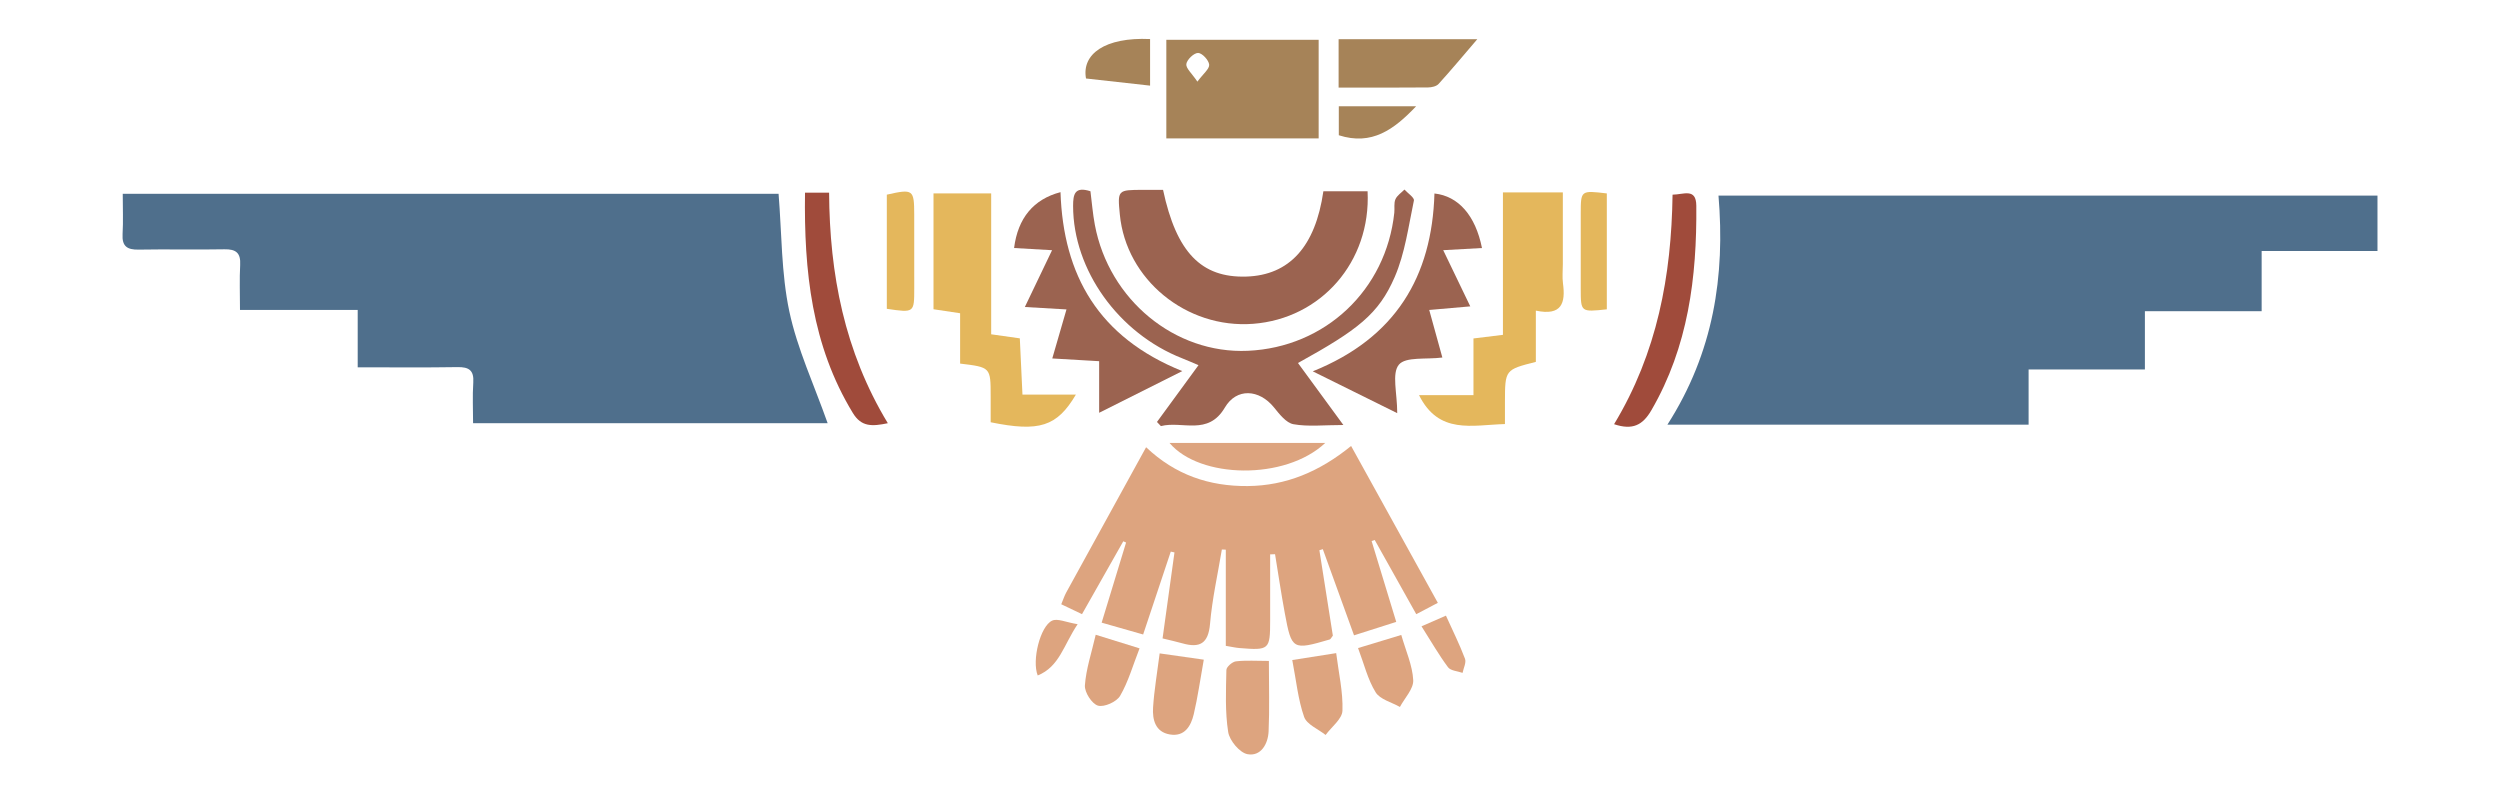
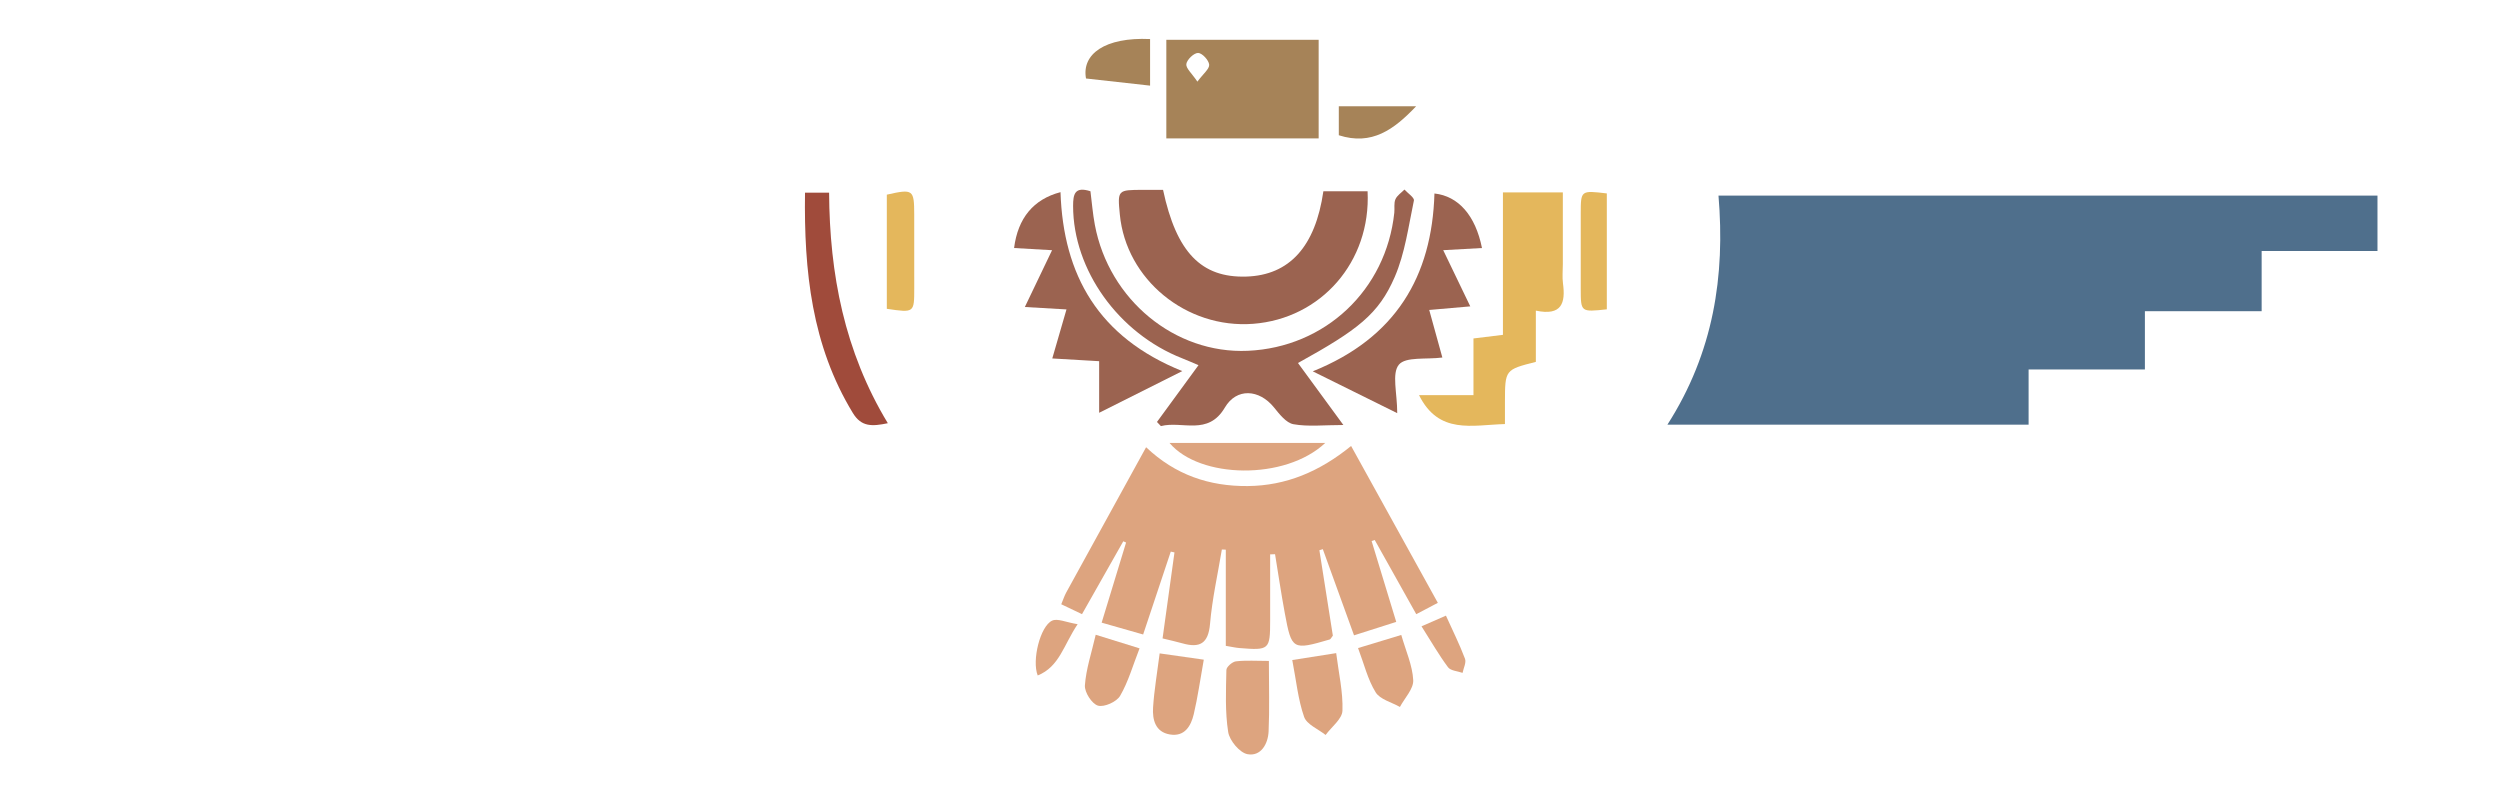
<svg xmlns="http://www.w3.org/2000/svg" version="1.1" id="Layer_1" x="0px" y="0px" width="578.529px" height="183.596px" viewBox="0 0 578.529 183.596" style="enable-background:new 0 0 578.529 183.596;" xml:space="preserve">
  <g>
-     <path style="fill:#4F6F8C;" d="M191.526,97.932c-26.881,0-54.15,0-82.05,0c0-3.194-0.158-6.306,0.046-9.394   c0.188-2.841-0.988-3.63-3.662-3.585c-7.495,0.125-14.994,0.044-23.084,0.044c0-4.34,0-8.465,0-13.27c-9.203,0-17.841,0-27.239,0   c0-3.919-0.139-7.172,0.042-10.407c0.156-2.783-0.951-3.684-3.656-3.632c-6.611,0.128-13.228-0.049-19.84,0.076   c-2.667,0.051-3.881-0.772-3.717-3.592c0.172-2.966,0.039-5.949,0.039-9.322c51.039,0,101.589,0,151.766,0   c0.748,9.123,0.612,18.366,2.481,27.184C184.495,80.724,188.368,88.983,191.526,97.932z" />
    <path style="fill:#4F6F8C;" d="M469.442,98.277c0-4.385,0-8.368,0-12.775c9.096,0,17.729,0,26.912,0c0-4.552,0-8.674,0-13.481   c9.158,0,17.781,0,27.017,0c0-4.941,0-9.194,0-13.933c9.262,0,17.901,0,26.805,0c0-4.479,0-8.441,0-12.826   c-50.774,0-101.292,0-152.498,0c1.556,18.58-1.109,36.275-11.822,53.014C414.279,98.277,441.625,98.277,469.442,98.277z" />
  </g>
  <g>
    <path style="fill:#9B6350;" d="M322.746,64.115c2.39-5.52,3.192-11.748,4.447-17.712c0.14-0.663-1.415-1.683-2.183-2.537   c-0.722,0.739-1.708,1.364-2.092,2.25c-0.392,0.904-0.15,2.07-0.261,3.113c-1.903,17.881-15.986,31.152-33.893,31.951   c-16.87,0.753-32.141-11.791-35.404-29.149c-0.49-2.605-0.697-5.262-1.018-7.77c-3.637-1.18-4.015,0.684-4.014,3.398   c0.005,14.79,10.48,29.476,25.262,35.268c1.164,0.456,2.305,0.968,3.757,1.58c-3.419,4.675-6.515,8.908-9.611,13.141   c0.303,0.319,0.607,0.637,0.91,0.956c4.942-1.274,10.907,2.325,14.796-4.285c2.71-4.607,7.942-4.259,11.361-0.05   c1.261,1.552,2.825,3.599,4.521,3.901c3.427,0.611,7.039,0.182,11.549,0.182c-3.802-5.191-7.034-9.606-10.507-14.347   C314.204,76.347,319.021,72.719,322.746,64.115z" />
    <path style="fill:#9B6350;" d="M306.245,44.259c-1.853,12.85-7.897,19.445-17.852,19.744c-10.38,0.312-16.158-5.58-19.25-20.069   c-1.474,0-3.084-0.003-4.693,0.001c-5.836,0.014-5.852,0.033-5.307,5.713c1.441,15.023,15.387,26.46,30.832,25.286   c15.708-1.194,27.3-14.328,26.5-30.675C312.877,44.259,309.539,44.259,306.245,44.259z" />
    <path style="fill:#9B6350;" d="M331.949,44.775c-0.573,19.207-8.968,33.43-28.16,41.153c6.984,3.459,12.882,6.38,19.545,9.68   c0-4.675-1.302-9.174,0.38-11.214c1.564-1.897,6.306-1.174,10.065-1.658c-0.99-3.582-1.967-7.12-3.041-11.008   c3.392-0.297,6.252-0.547,9.5-0.831c-2.22-4.609-4.134-8.585-6.262-13.004c3.343-0.186,5.986-0.333,8.973-0.499   C341.434,49.843,337.489,45.382,331.949,44.775z" />
    <path style="fill:#9B6350;" d="M245.412,44.465c-6.257,1.643-9.871,6.014-10.74,12.929c2.758,0.158,5.497,0.315,8.788,0.504   c-2.209,4.609-4.163,8.686-6.3,13.145c3.528,0.204,6.323,0.366,9.637,0.559c-1.161,4.004-2.183,7.53-3.29,11.348   c3.903,0.228,7.271,0.424,10.848,0.632c0,4.023,0,7.569,0,11.941c6.438-3.229,12.344-6.192,19.237-9.649   C254.177,78.062,246.05,63.662,245.412,44.465z" />
  </g>
  <g>
    <path style="fill:#A04B3B;" d="M197.357,95.568c1.992,3.272,4.472,3.118,8.095,2.368c-10.057-16.629-13.474-34.525-13.588-53.357   c-1.932,0-3.387,0-5.575,0C186.034,62.749,187.844,79.941,197.357,95.568z" />
-     <path style="fill:#A04B3B;" d="M382.141,94.947c8.54-14.701,10.546-30.772,10.405-47.332c-0.036-4.189-2.916-2.589-5.497-2.565   c-0.261,18.783-3.56,36.6-13.532,53.114C377.783,99.6,380.135,98.4,382.141,94.947z" />
  </g>
  <g>
    <path style="fill:#E4B75C;" d="M347.798,77.485c-2.532,0.311-4.412,0.541-6.821,0.837c0,4.348,0,8.467,0,13.123   c-4.487,0-8.42,0-12.596,0c4.591,9.175,12.236,6.906,19.881,6.686c0-1.9-0.003-3.508,0.001-5.115c0.018-7.46,0.019-7.46,7.15-9.273   c0-3.682,0-7.511,0-11.863c6.02,1.285,6.886-1.804,6.281-6.268c-0.2-1.474-0.034-2.998-0.034-4.499c0-5.483,0-10.967,0-16.594   c-4.847,0-8.869,0-13.862,0C347.798,55.826,347.798,66.673,347.798,77.485z" />
-     <path style="fill:#E4B75C;" d="M229.252,91.687c0.001,2.052,0,4.104,0,6.029c11.262,2.292,15.348,0.999,19.727-6.407   c-4.25,0-8.19,0-12.371,0c-0.22-4.682-0.413-8.807-0.61-13.011c-2.267-0.321-4.146-0.587-6.628-0.938c0-10.963,0-21.81,0-32.6   c-4.892,0-9.139,0-13.347,0c0,9.19,0,17.96,0,26.805c2.159,0.324,4.012,0.602,6.158,0.924c0,3.991,0,7.699,0,11.649   C229.25,84.992,229.25,84.992,229.252,91.687z" />
    <path style="fill:#E4B75C;" d="M371.837,44.762c-6.013-0.719-6.024-0.719-6.035,4.605c-0.013,5.838-0.009,11.676,0,17.514   c0.009,5.351,0.017,5.351,6.035,4.702C371.837,62.466,371.837,53.588,371.837,44.762z" />
    <path style="fill:#E4B75C;" d="M211.567,66.735c0-5.681,0.004-11.362-0.005-17.043c-0.01-5.848-0.24-6.021-6.342-4.645   c0,8.701,0,17.459,0,26.417C211.56,72.4,211.567,72.395,211.567,66.735z" />
  </g>
  <g>
    <path style="fill:#A68358;" d="M269.902,9.206c0,7.685,0,15.1,0,22.823c11.738,0,23.234,0,35.25,0c0-8.001,0-15.387,0-22.823   C293.227,9.206,281.725,9.206,269.902,9.206z M277.091,18.89c-1.281-1.913-2.695-3.101-2.56-4.073   c0.143-1.03,1.771-2.581,2.727-2.565c0.93,0.016,2.468,1.673,2.56,2.714C279.904,15.942,278.447,17.054,277.091,18.89z" />
-     <path style="fill:#A68358;" d="M330.462,20.237c0.831-0.008,1.932-0.25,2.441-0.809c2.876-3.159,5.61-6.448,8.966-10.363   c-11.352,0-21.673,0-32.1,0c0,3.786,0,7.174,0,11.207C317.027,20.273,323.745,20.301,330.462,20.237z" />
    <path style="fill:#A68358;" d="M266.142,9.036c-10.469-0.474-15.863,3.501-14.827,9.128c5.104,0.569,9.817,1.094,14.827,1.652   C266.142,16.609,266.142,12.807,266.142,9.036z" />
    <path style="fill:#A68358;" d="M309.815,24.594c0,2.478,0,4.636,0,6.704c7.665,2.458,12.781-1.335,17.891-6.704   C321.522,24.594,315.748,24.594,309.815,24.594z" />
  </g>
  <g>
    <path style="fill:#DDA47F;" d="M306.116,127.081c2.377,6.563,4.753,13.125,7.222,19.942c3.464-1.102,6.42-2.043,9.767-3.108   c-1.971-6.474-3.835-12.594-5.698-18.714c0.24-0.08,0.481-0.16,0.721-0.24c3.184,5.687,6.369,11.375,9.612,17.168   c1.917-1.008,3.214-1.69,4.992-2.625c-6.698-12.115-13.259-23.979-20.071-36.301c-7.301,5.937-15.048,9.197-23.936,9.275   c-8.845,0.077-16.737-2.56-23.504-8.984c-6.355,11.548-12.43,22.579-18.486,33.62c-0.416,0.759-0.683,1.601-1.15,2.719   c1.607,0.765,3.038,1.447,4.803,2.288c3.281-5.791,6.417-11.326,9.553-16.861c0.216,0.096,0.431,0.192,0.647,0.287   c-1.851,6.07-3.701,12.139-5.653,18.542c3.583,1.022,6.506,1.856,9.601,2.74c2.256-6.766,4.325-12.973,6.395-19.179   c0.286,0.062,0.571,0.124,0.857,0.185c-0.909,6.561-1.817,13.122-2.757,19.903c1.741,0.429,3.182,0.74,4.598,1.141   c4.017,1.138,5.994,0.057,6.386-4.516c0.496-5.77,1.788-11.472,2.737-17.203c0.304,0.013,0.608,0.027,0.912,0.04   c0,7.385,0,14.77,0,22.259c1.4,0.231,2.258,0.434,3.127,0.505c6.954,0.57,7.132,0.405,7.137-6.398   c0.003-5.092,0.001-10.185,0.001-15.277c0.377-0.013,0.755-0.025,1.132-0.038c0.748,4.553,1.418,9.121,2.26,13.657   c1.579,8.503,1.786,8.595,10.385,6.077c0.229-0.067,0.369-0.434,0.732-0.888c-1.019-6.462-2.067-13.115-3.116-19.767   C305.585,127.246,305.85,127.163,306.116,127.081z" />
    <path style="fill:#DDA47F;" d="M286.009,153.043c-0.837,0.098-2.195,1.282-2.209,1.993c-0.095,4.797-0.325,9.667,0.418,14.367   c0.313,1.981,2.666,4.795,4.475,5.125c3.081,0.562,4.744-2.357,4.876-5.263c0.237-5.209,0.067-10.436,0.067-16.318   C290.77,152.947,288.363,152.768,286.009,153.043z" />
    <path style="fill:#DDA47F;" d="M270.639,102.503c6.968,8.279,26.752,8.728,36.037,0   C294.315,102.503,282.613,102.503,270.639,102.503z" />
    <path style="fill:#DDA47F;" d="M268.36,151.201c-0.576,4.536-1.272,8.521-1.526,12.533c-0.177,2.799,0.515,5.662,3.884,6.227   c3.425,0.575,4.885-1.95,5.535-4.705c0.922-3.912,1.475-7.912,2.316-12.602C274.775,152.114,271.756,151.684,268.36,151.201z" />
    <path style="fill:#DDA47F;" d="M301.785,165.892c0.617,1.761,3.254,2.813,4.974,4.187c1.373-1.868,3.831-3.698,3.9-5.613   c0.154-4.331-0.871-8.705-1.45-13.326c-3.584,0.564-6.488,1.021-10.165,1.6C299.972,157.537,300.382,161.888,301.785,165.892z" />
    <path style="fill:#DDA47F;" d="M318.341,160.209c1.025,1.654,3.689,2.293,5.615,3.389c1.1-2.069,3.179-4.187,3.08-6.197   c-0.169-3.418-1.709-6.768-2.765-10.468c-3.574,1.085-6.509,1.976-10.002,3.036C315.679,153.698,316.515,157.26,318.341,160.209z" />
    <path style="fill:#DDA47F;" d="M251.058,158.611c-0.111,1.574,1.615,4.269,3.024,4.681c1.429,0.418,4.316-0.877,5.122-2.262   c1.907-3.273,2.957-7.044,4.502-10.99c-3.479-1.082-6.298-1.959-10.144-3.154C252.588,151.117,251.325,154.829,251.058,158.611z" />
    <path style="fill:#DDA47F;" d="M335.094,154.415c0.608,0.814,2.212,0.885,3.36,1.296c0.216-1.1,0.9-2.376,0.564-3.268   c-1.24-3.291-2.818-6.454-4.41-9.977c-1.986,0.868-3.434,1.5-5.651,2.469C331.216,148.497,332.982,151.585,335.094,154.415z" />
    <path style="fill:#DDA47F;" d="M243.483,143.621c-2.77,1.271-4.732,9.213-3.345,12.693c5.043-2.043,5.989-7.045,9.239-11.869   C246.667,144.006,244.725,143.05,243.483,143.621z" />
  </g>
</svg>